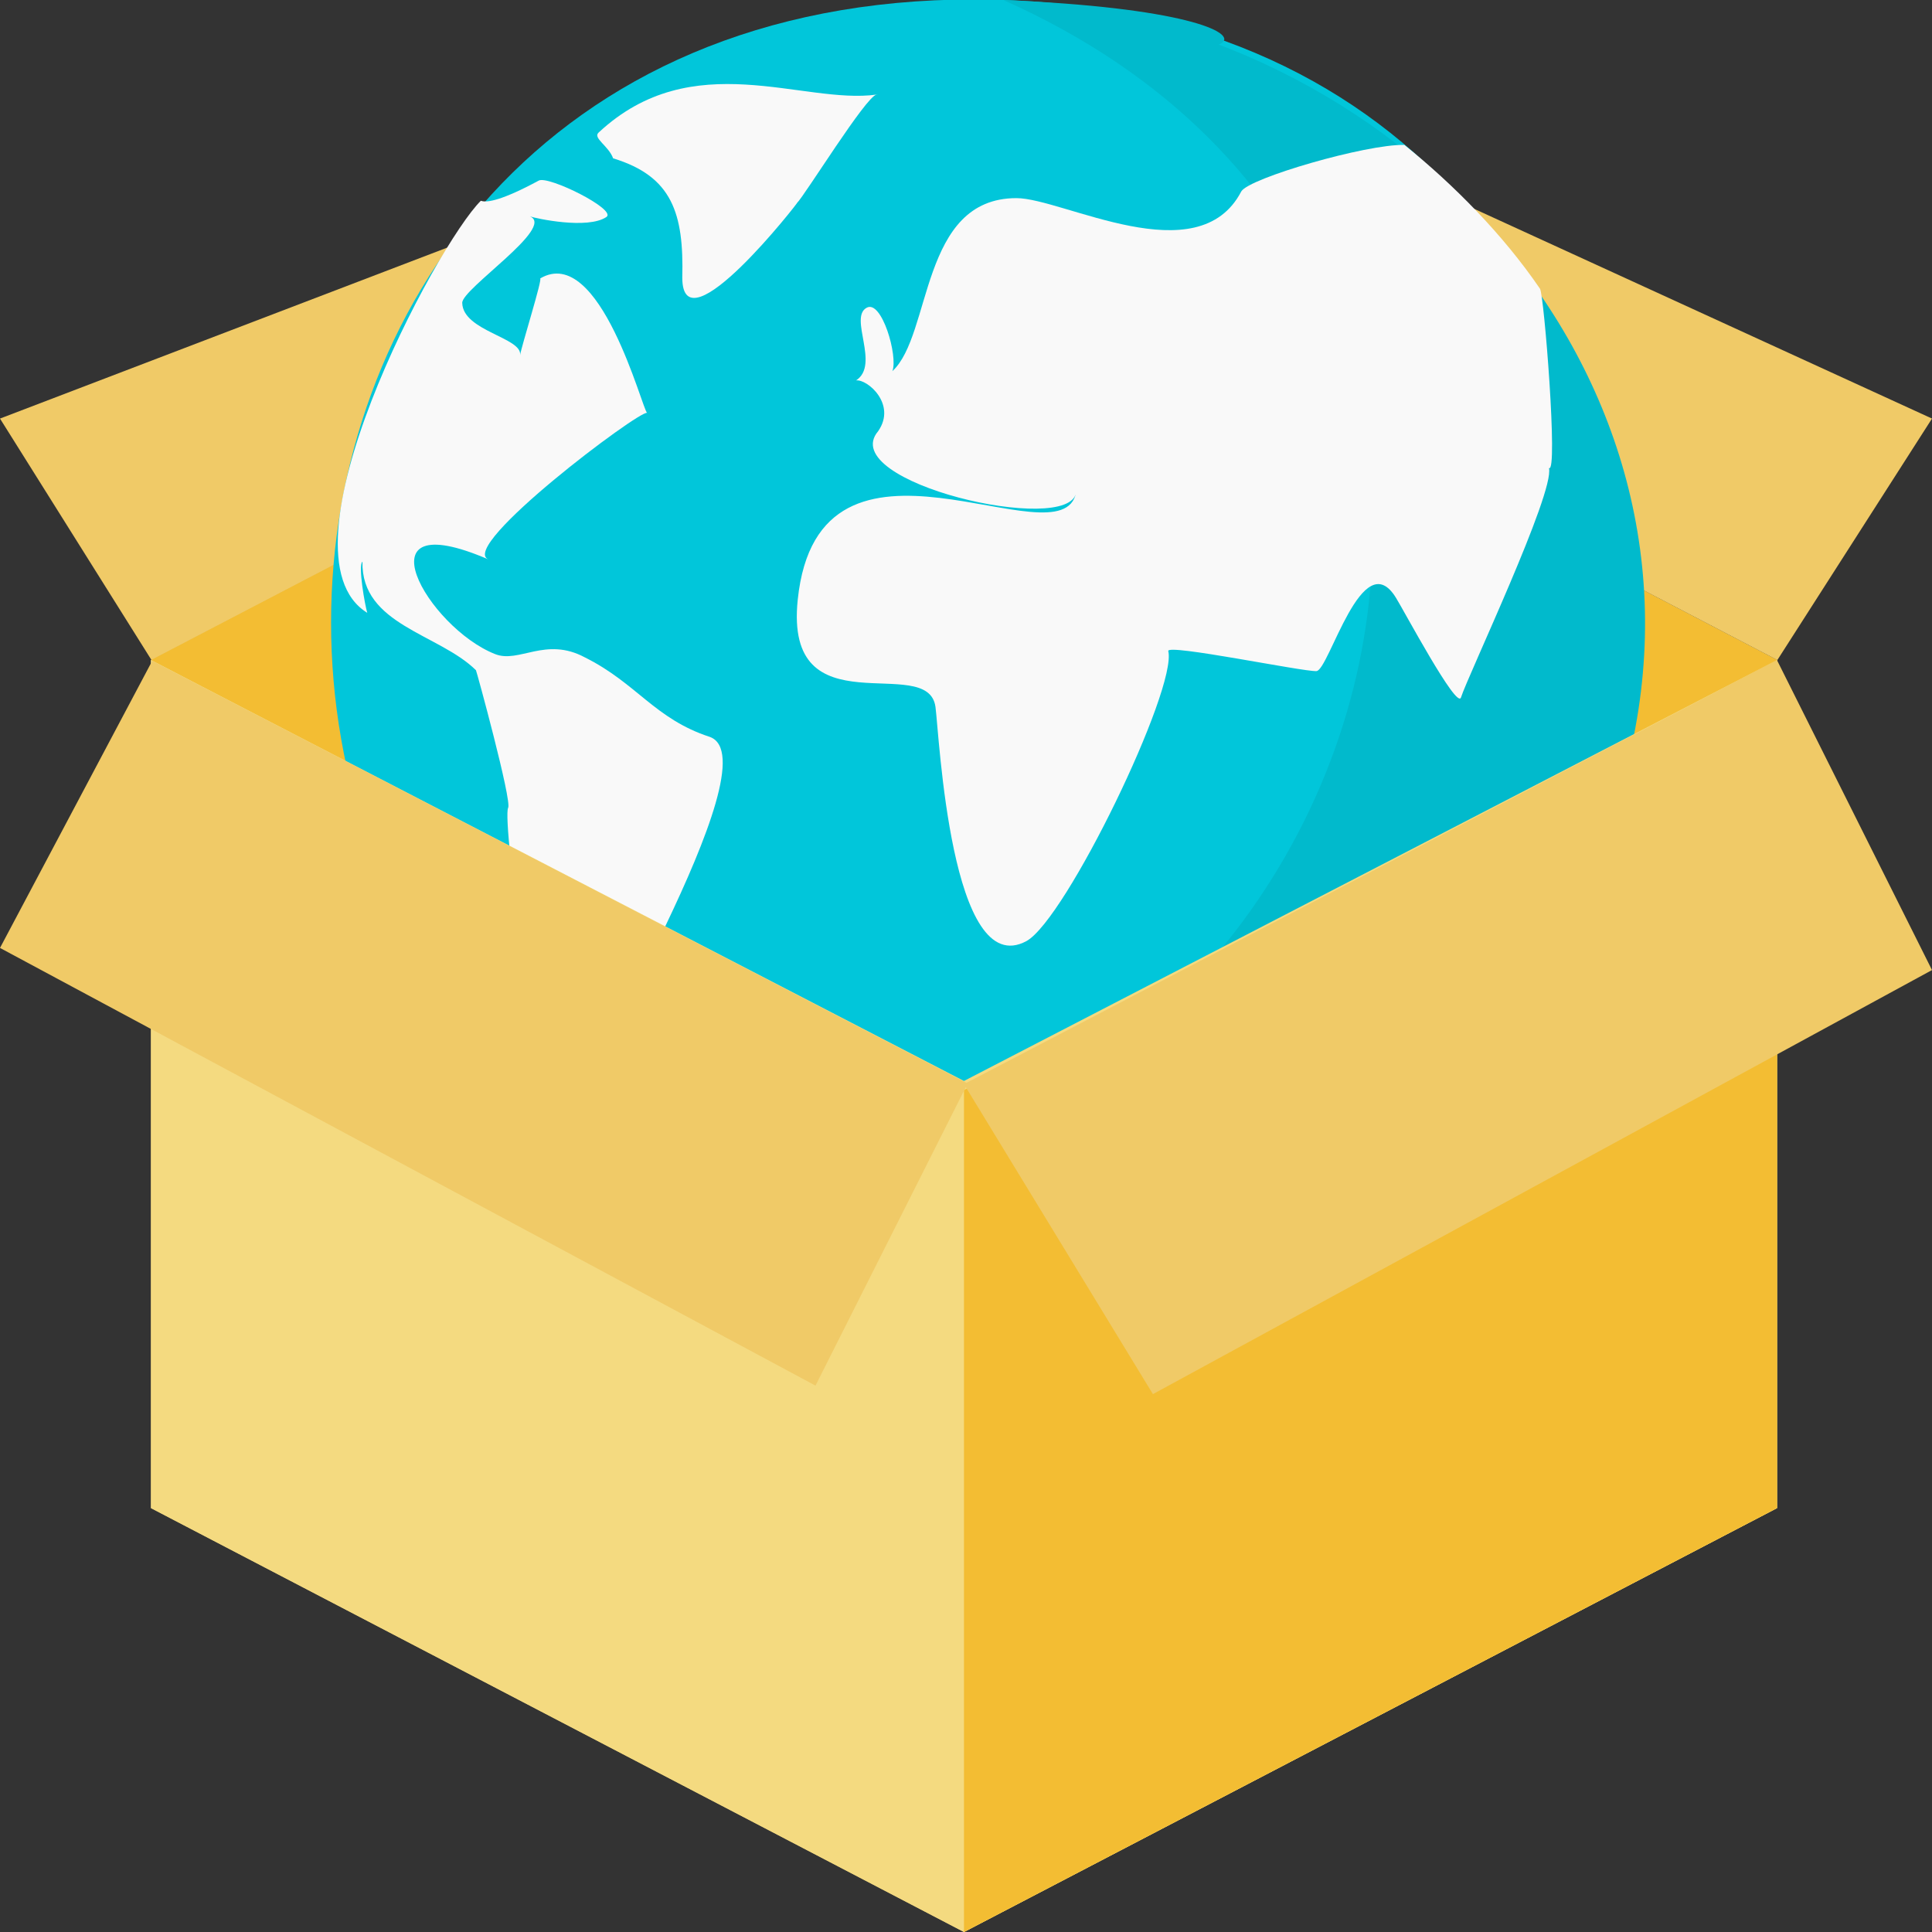
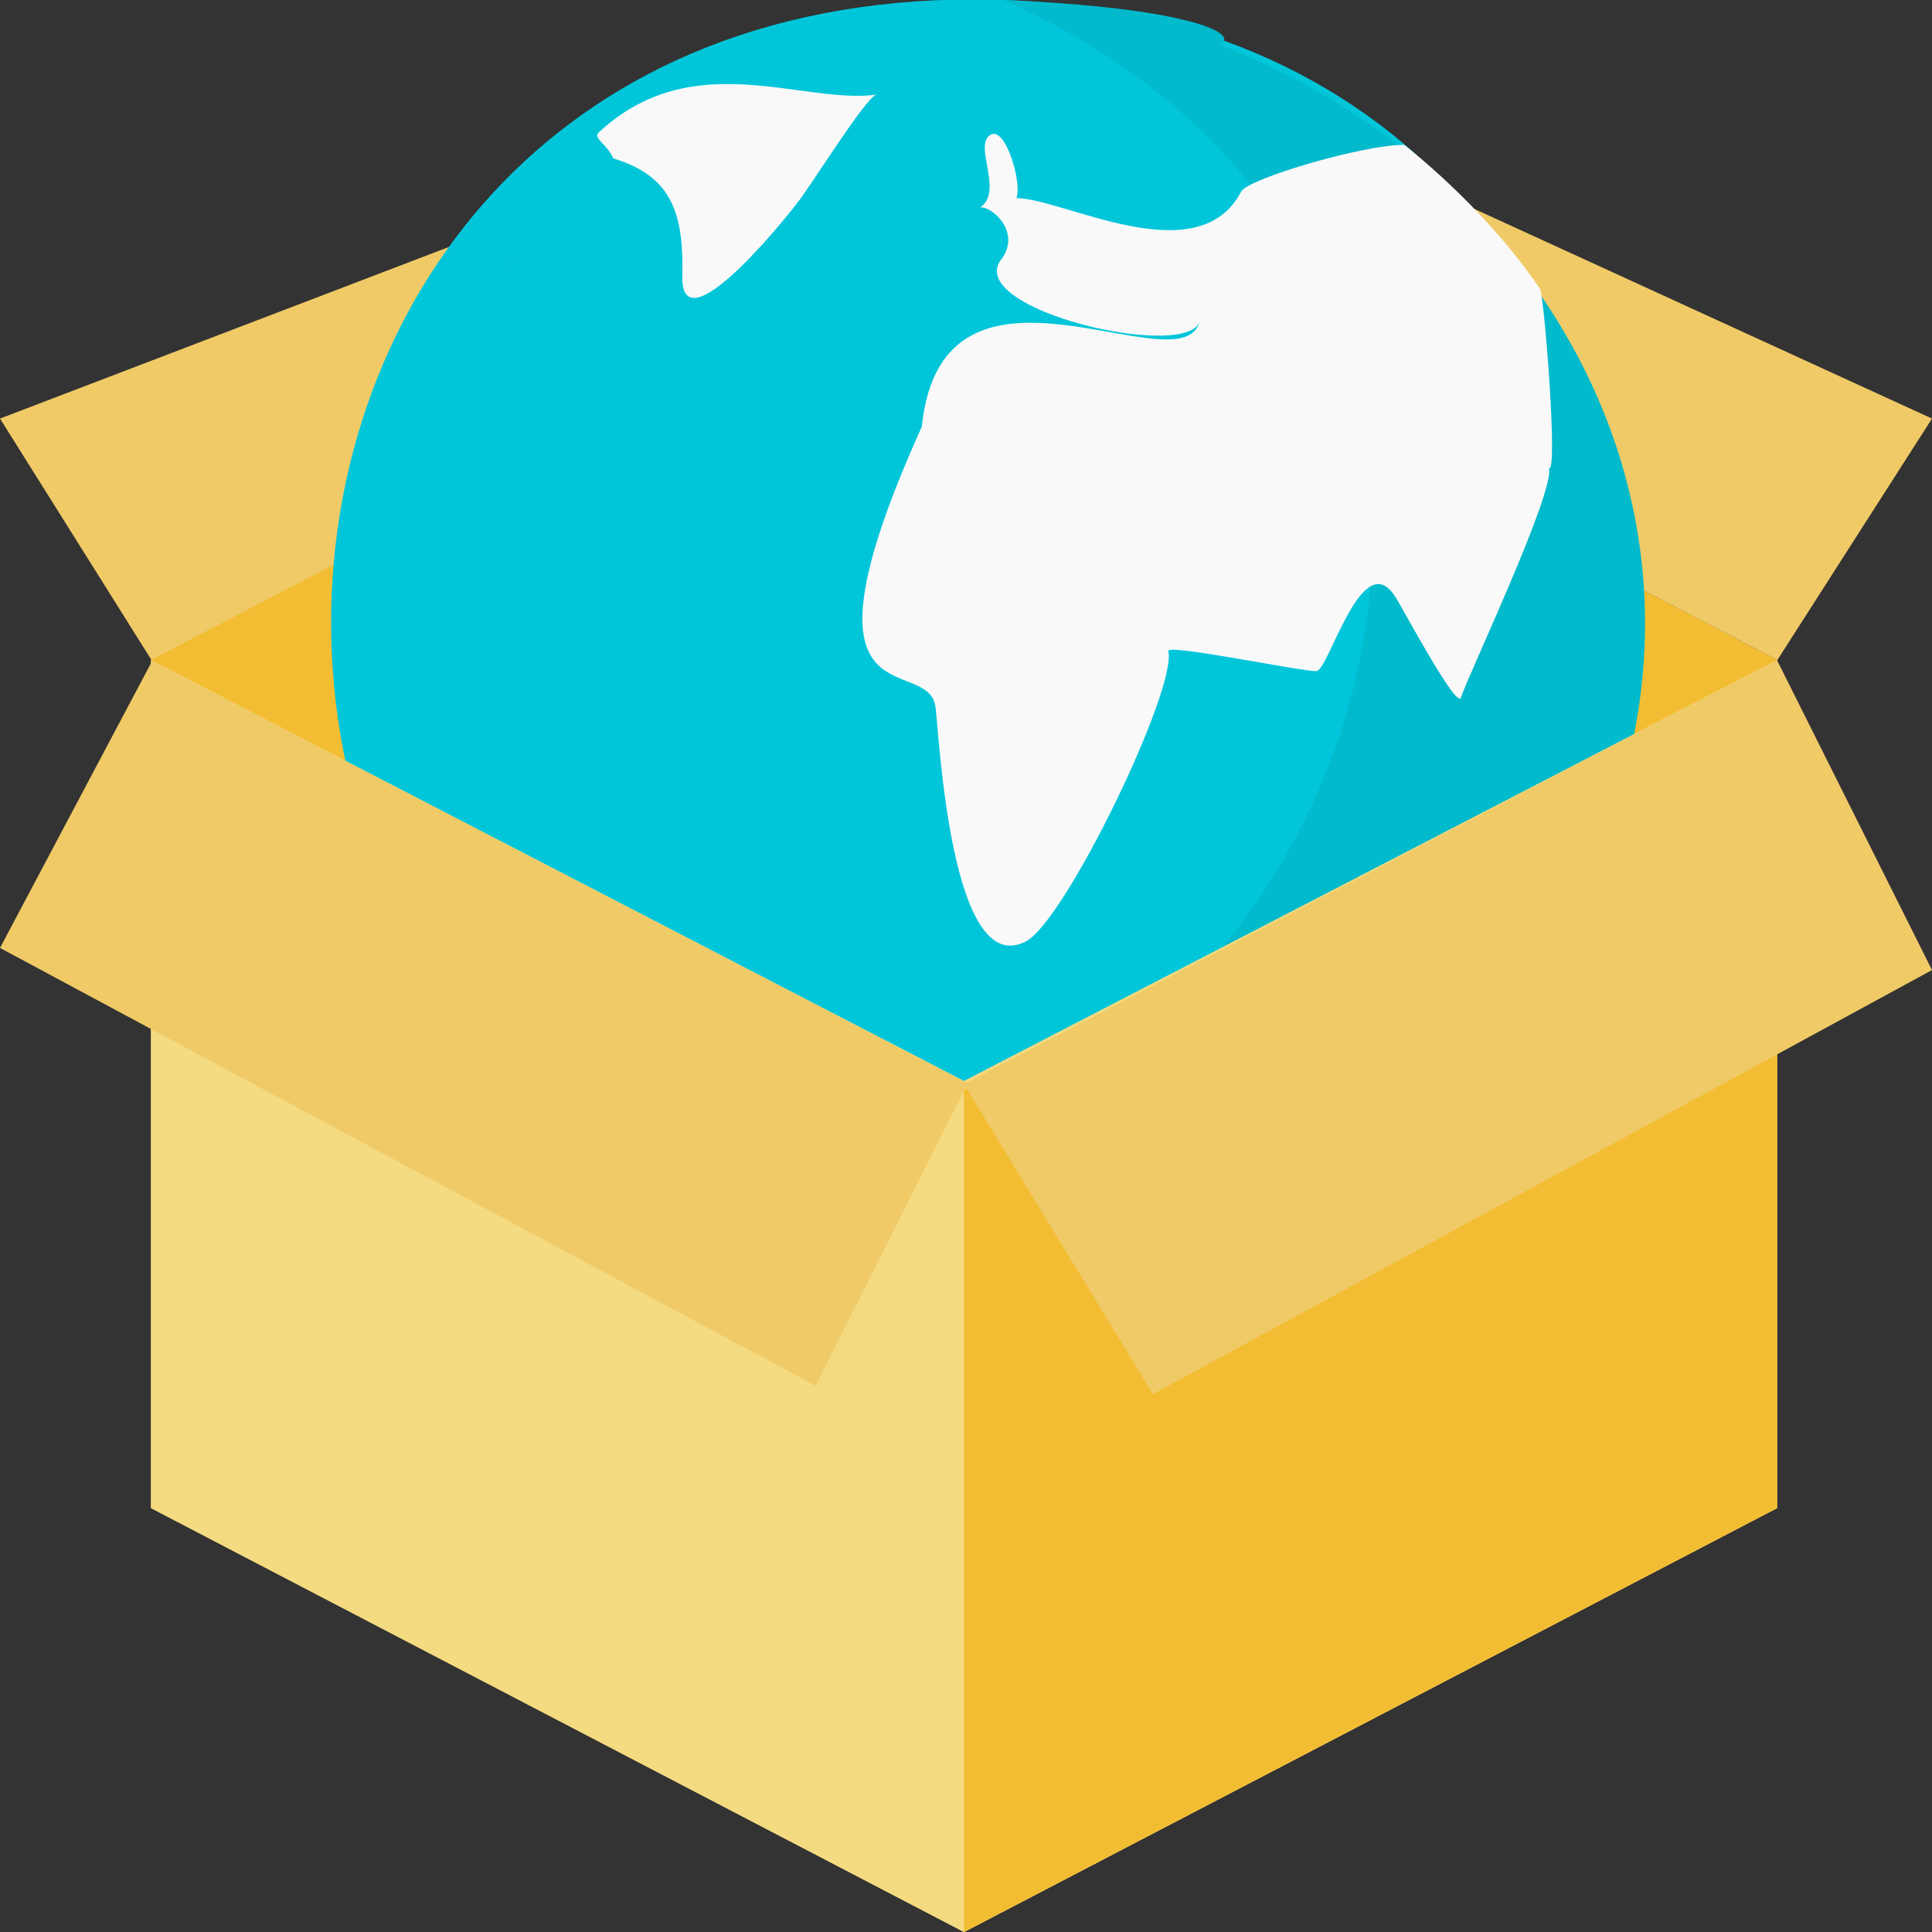
<svg xmlns="http://www.w3.org/2000/svg" version="1.1" id="Layer_1" x="0px" y="0px" width="20px" height="20px" viewBox="0 0 20 20" enable-background="new 0 0 20 20" xml:space="preserve">
  <rect x="0" y="0" width="20" height="20" fill="#333333" stroke="none" />
  <g>
    <g>
      <polygon fill="#F4DA80" points="1.563,6.833 9.979,2.444 18.395,6.833 18.395,15.612 9.979,20 1.563,15.612   " />
      <polygon fill="#F3BD33" points="9.979,2.444 18.395,6.833 18.395,15.612 9.979,20   " />
      <polygon fill="#F0CA67" points="0,4.333 8.442,1.106 9.985,2.446 1.569,6.834   " />
      <polygon fill="#F0CA67" points="20,4.333 12.089,0.709 9.985,2.445 18.399,6.833   " />
      <polygon fill="#F3BD33" points="1.563,6.833 9.979,2.444 18.395,6.833 18.395,6.833 9.979,11.223 1.563,6.833   " />
    </g>
    <g>
      <g>
        <path fill="#01C6DA" d="M10.084-0.006c-8.875,0-8.876,12.901,0,12.901C18.957,12.896,18.957-0.006,10.084-0.006z" />
        <path fill="#01BACC" d="M10.389,0.001c6.839,3.051,3.73,12.545-3.302,12.263c3.76,1.674,8.705-0.188,9.757-4.341     C17.883,3.817,14.396,0.163,10.389,0.001C12.722,1.041,14.075,0.149,10.389,0.001z" />
        <g>
-           <path fill="#CDD5D7" d="M16.726,8.198c-0.546,0.016-0.732,0.707-1.139,0.833c-0.097,0.022,0.021,0.723,0.109,0.79      C16.272,10.23,16.661,8.2,16.726,8.198z" />
-           <path fill="#F9F9F9" d="M5.26,8.363c-0.064,0.126,0.292,3.053,0.818,2.954c-0.21,0.046,1.954-3.446,1.269-3.689      c-0.57-0.186-0.756-0.556-1.293-0.823C5.648,6.587,5.372,6.87,5.125,6.771c-0.697-0.274-1.44-1.571-0.069-0.98      C4.738,5.659,6.622,4.243,6.699,4.274c-0.047-0.02-0.487-1.759-1.108-1.391C5.623,2.87,5.396,3.59,5.384,3.677      c0.027-0.182-0.592-0.249-0.599-0.541C4.778,2.992,5.754,2.352,5.486,2.24c0.06,0.021,0.597,0.138,0.792,0.006      c0.109-0.077-0.599-0.429-0.7-0.377C5.206,2.07,5.04,2.103,4.978,2.078C4.519,2.53,2.808,5.732,3.802,6.344      c-0.023-0.072-0.098-0.491-0.05-0.53C3.738,6.47,4.543,6.559,4.927,6.938C4.933,6.944,5.302,8.294,5.26,8.363      C5.25,8.381,5.27,8.346,5.26,8.363z" />
          <path fill="#CDD5D7" d="M6.078,4.434L6.078,4.434C6.076,4.435,6.076,4.435,6.078,4.434z" />
-           <path fill="#F9F9F9" d="M10.626,9.742c0.411-0.228,1.561-2.611,1.468-3.002c-0.021-0.08,1.401,0.216,1.534,0.207      c0.13-0.007,0.476-1.329,0.824-0.757c0.076,0.121,0.631,1.162,0.672,1.03c0.072-0.227,0.971-2.119,0.911-2.375      c0.096,0.063-0.051-1.795-0.093-1.856c-0.386-0.565-0.898-1.082-1.404-1.489c-0.398-0.008-1.605,0.343-1.688,0.481      c-0.447,0.861-1.848,0.07-2.328,0.07c-0.999,0-0.874,1.416-1.284,1.791c0.06-0.156-0.11-0.74-0.265-0.657      c-0.191,0.1,0.14,0.589-0.111,0.753c0.117-0.015,0.422,0.247,0.229,0.525c-0.45,0.53,1.986,1.092,2.049,0.634      c-0.144,0.763-2.665-0.981-2.882,1.112C8.117,7.576,9.606,6.748,9.684,7.318C9.723,7.607,9.842,10.166,10.626,9.742      C10.713,9.694,10.537,9.791,10.626,9.742z" />
+           <path fill="#F9F9F9" d="M10.626,9.742c0.411-0.228,1.561-2.611,1.468-3.002c-0.021-0.08,1.401,0.216,1.534,0.207      c0.13-0.007,0.476-1.329,0.824-0.757c0.076,0.121,0.631,1.162,0.672,1.03c0.072-0.227,0.971-2.119,0.911-2.375      c0.096,0.063-0.051-1.795-0.093-1.856c-0.386-0.565-0.898-1.082-1.404-1.489c-0.398-0.008-1.605,0.343-1.688,0.481      c-0.447,0.861-1.848,0.07-2.328,0.07c0.06-0.156-0.11-0.74-0.265-0.657      c-0.191,0.1,0.14,0.589-0.111,0.753c0.117-0.015,0.422,0.247,0.229,0.525c-0.45,0.53,1.986,1.092,2.049,0.634      c-0.144,0.763-2.665-0.981-2.882,1.112C8.117,7.576,9.606,6.748,9.684,7.318C9.723,7.607,9.842,10.166,10.626,9.742      C10.713,9.694,10.537,9.791,10.626,9.742z" />
          <path fill="#CDD5D7" d="M6.53,10.961c0.031,0,0.063,0,0.096,0C6.643,10.866,6.525,10.883,6.53,10.961z" />
          <path fill="#F9F9F9" d="M9.075,0.979C8.312,1.086,7.17,0.464,6.196,1.373C6.135,1.429,6.302,1.512,6.347,1.639      C6.958,1.825,7.08,2.208,7.063,2.874c0,0.766,1.227-0.813,1.187-0.772C8.33,2.025,8.968,0.991,9.075,0.979      C9.034,0.985,9.116,0.976,9.075,0.979z" />
          <path fill="#CDD5D7" d="M5.215,2.767C5.124,2.844,5.634,2.417,5.215,2.767C5.191,2.787,5.24,2.746,5.215,2.767z" />
        </g>
        <g>
          <line fill="#E5E8EC" x1="6.078" y1="4.434" x2="6.078" y2="4.434" />
          <path fill="#E5E8EC" d="M6.53,10.961c0.031,0,0.063,0,0.096,0C6.643,10.866,6.525,10.883,6.53,10.961z" />
        </g>
      </g>
    </g>
    <g>
      <polygon fill="#F4DA80" points="1.563,6.833 9.979,11.19 18.395,6.833 18.395,15.612 9.979,20 1.563,15.612   " />
      <polygon fill="#F3BD33" points="9.979,11.284 18.395,6.833 18.395,15.612 9.979,20   " />
      <polygon fill="#F0CA67" points="9.979,11.223 18.395,6.833 20,10.042 11.935,14.432   " />
      <polygon fill="#F0CA67" points="10.017,11.216 1.576,6.841 0,9.813 8.442,14.344   " />
    </g>
  </g>
</svg>